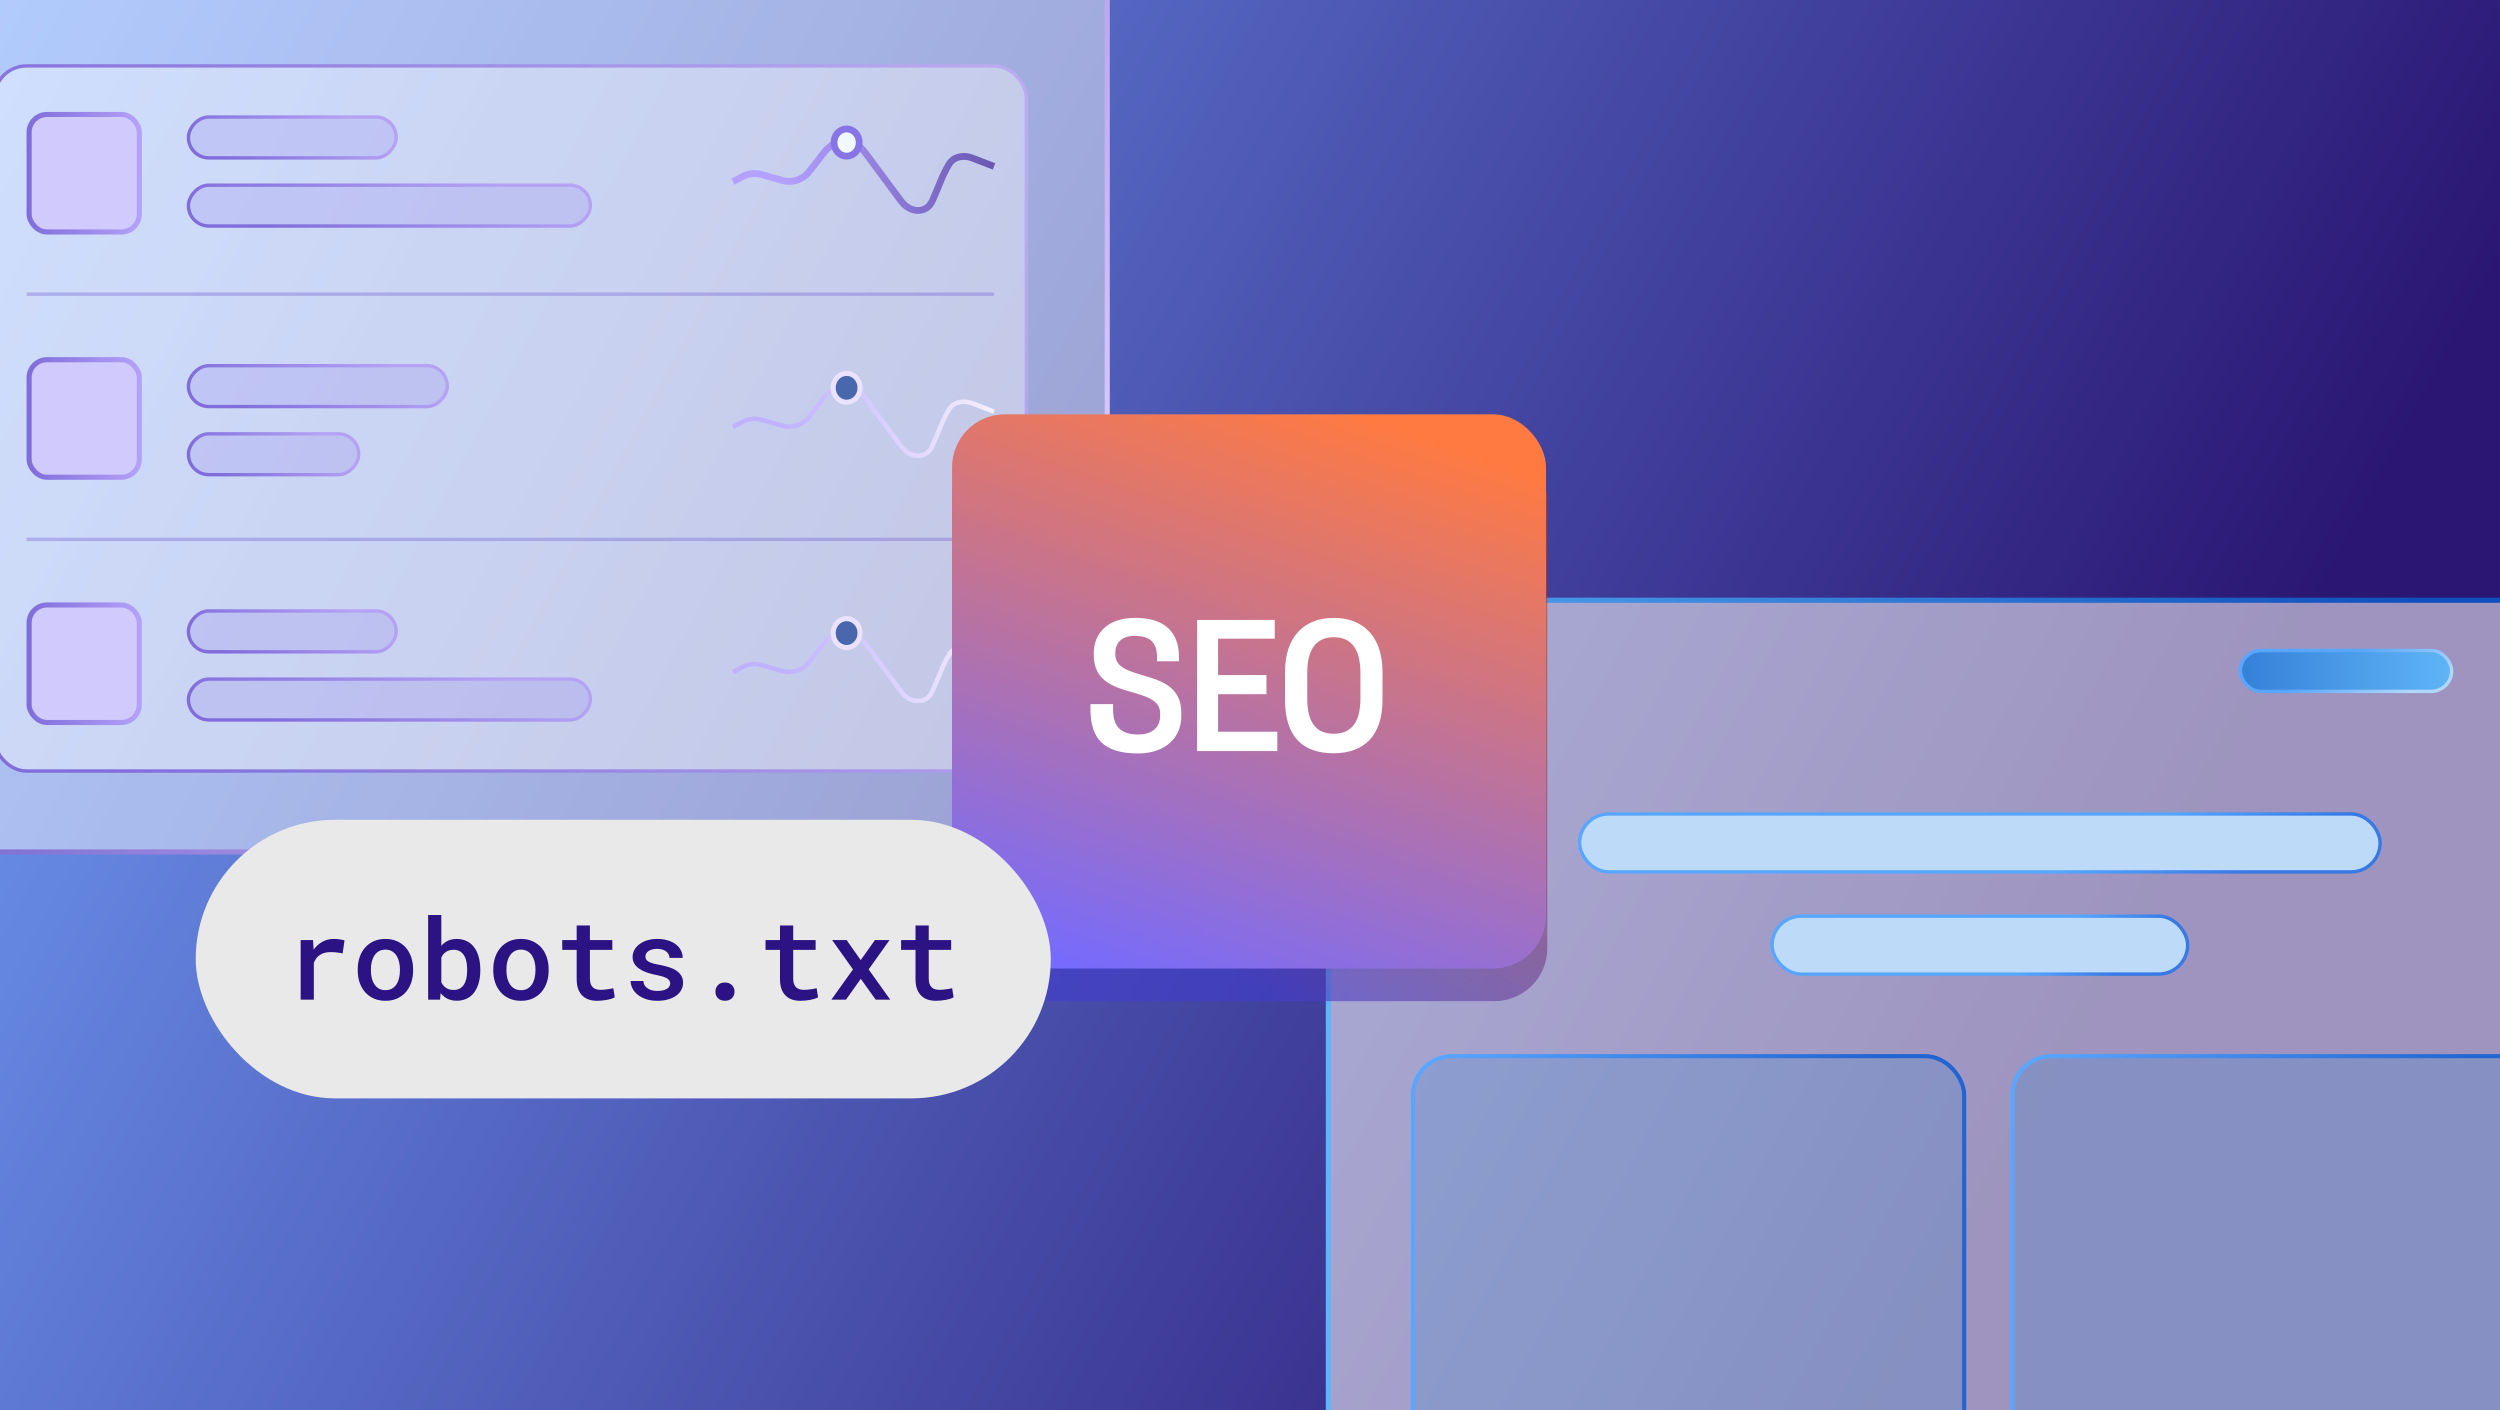
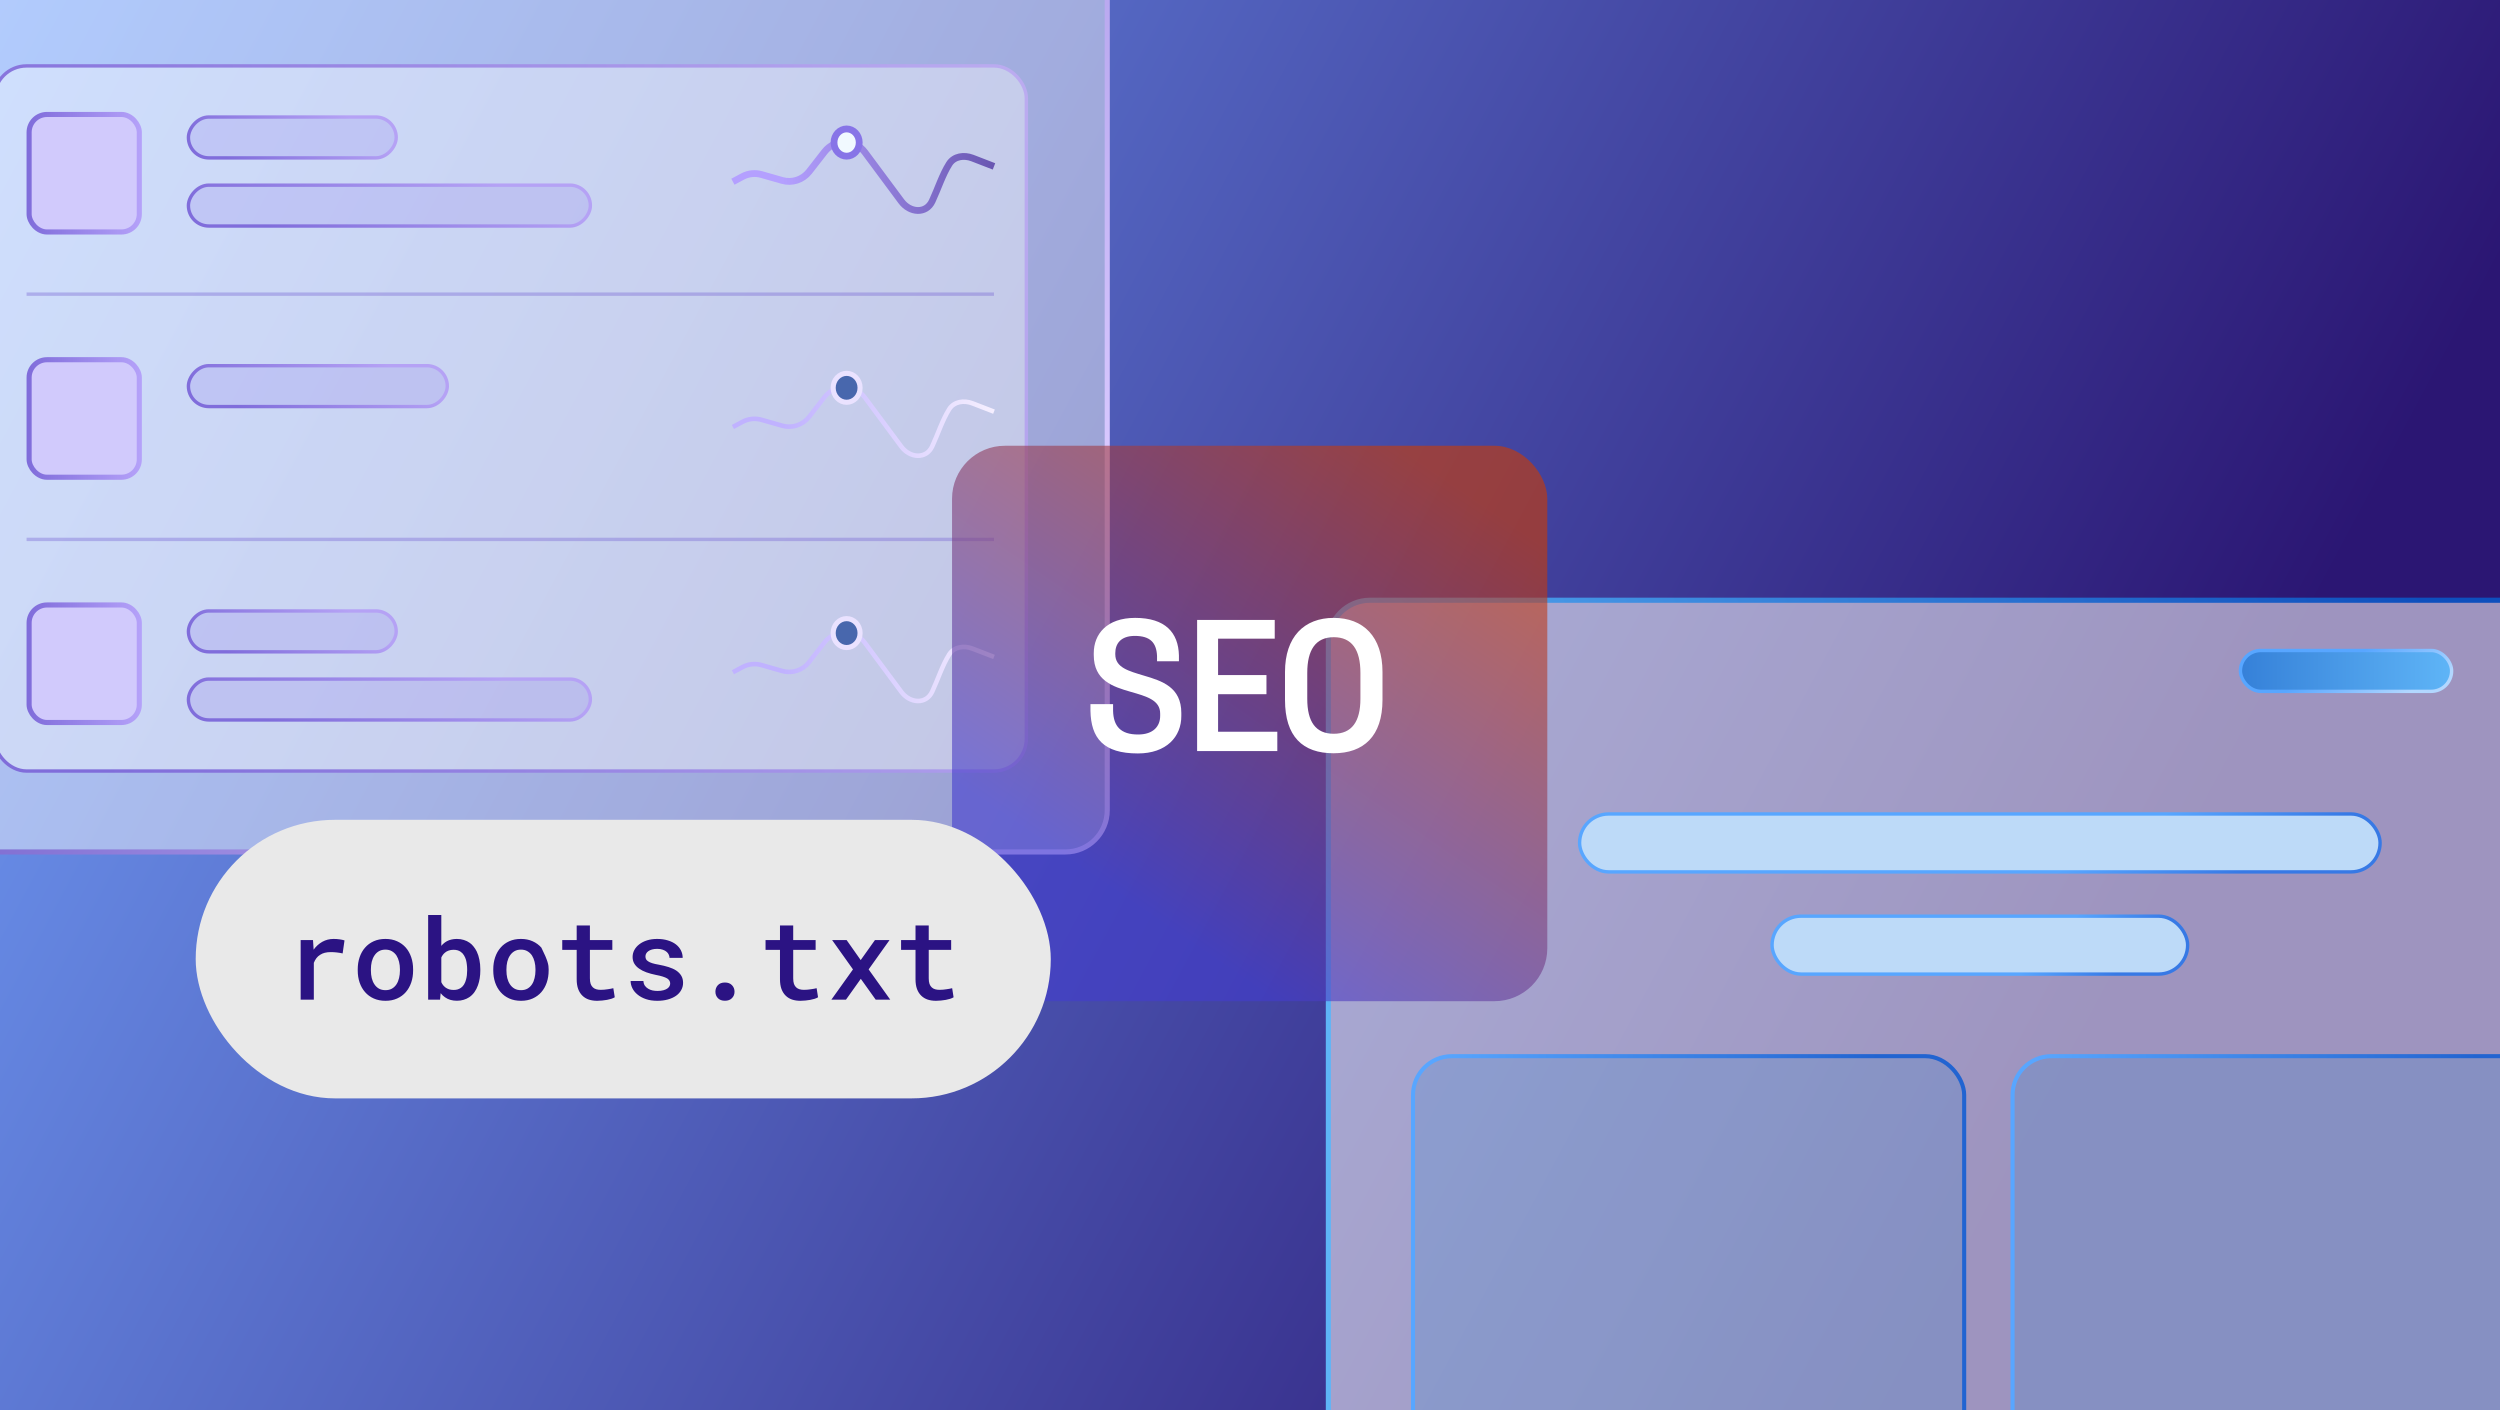
<svg xmlns="http://www.w3.org/2000/svg" width="1418" height="800" viewBox="0 0 1418 800" fill="none">
  <g clip-path="url(#clip0_12571_289)">
    <rect width="1418" height="800" fill="url(#paint0_linear_12571_289)" />
    <rect x="753.449" y="340.449" width="696.529" height="522.639" rx="23.669" fill="white" fill-opacity="0.54" stroke="url(#paint1_linear_12571_289)" stroke-width="2.898" />
    <rect x="801.463" y="599.062" width="312.617" height="258.518" rx="22.026" fill="#087AD1" fill-opacity="0.16" stroke="url(#paint2_linear_12571_289)" stroke-width="2.319" />
    <rect x="1141.52" y="599.062" width="312.617" height="258.518" rx="22.026" fill="#087AD1" fill-opacity="0.16" stroke="url(#paint3_linear_12571_289)" stroke-width="2.319" />
    <rect x="1270.77" y="368.947" width="119.791" height="23.185" rx="11.593" fill="url(#paint4_linear_12571_289)" stroke="url(#paint5_linear_12571_289)" stroke-width="1.932" />
    <rect x="895.943" y="461.687" width="454.048" height="32.846" rx="16.423" fill="#BDDAF8" stroke="url(#paint6_linear_12571_289)" stroke-width="1.932" />
    <rect x="1005.11" y="519.65" width="235.719" height="32.846" rx="16.423" fill="#BDDAF8" stroke="url(#paint7_linear_12571_289)" stroke-width="1.932" />
    <rect x="-95.551" y="-35.551" width="723.579" height="518.774" rx="23.669" fill="white" fill-opacity="0.45" stroke="url(#paint8_linear_12571_289)" stroke-width="2.898" />
    <rect x="-3.292" y="37.386" width="585.438" height="399.949" rx="18.355" fill="white" fill-opacity="0.39" />
    <rect x="-3.292" y="37.386" width="585.438" height="399.949" rx="18.355" stroke="url(#paint9_linear_12571_289)" stroke-width="1.932" />
    <rect x="16.513" y="64.92" width="62.512" height="66.658" rx="10.144" fill="#D1CAFC" stroke="url(#paint10_linear_12571_289)" stroke-width="2.898" />
    <rect x="-0.966" y="0.966" width="117.859" height="23.185" rx="11.593" transform="matrix(-1 0 0 1 223.763 65.402)" fill="#8C78EF" fill-opacity="0.2" stroke="url(#paint11_linear_12571_289)" stroke-width="1.932" />
    <rect x="-0.966" y="0.966" width="227.99" height="23.185" rx="11.593" transform="matrix(-1 0 0 1 333.894 104.045)" fill="#8C78EF" fill-opacity="0.2" stroke="url(#paint12_linear_12571_289)" stroke-width="1.932" />
    <path d="M415.704 103.079L421.161 100.149C424.454 98.38 428.308 97.965 431.903 98.993L443.634 102.347C449.265 103.957 455.309 101.987 458.909 97.367L467.698 86.089C473.533 78.602 484.897 78.735 490.555 86.356L511.229 114.203C516.108 120.775 525.278 121.489 528.74 114.073C532.001 107.088 534.498 99.143 538.401 92.967C541.157 88.606 546.775 87.805 551.586 89.665L563.791 94.385" stroke="url(#paint13_linear_12571_289)" stroke-width="3.864" />
    <path d="M480.201 73.131C484.041 73.131 487.354 76.478 487.354 80.859C487.354 85.241 484.042 88.588 480.201 88.588C476.361 88.588 473.048 85.241 473.048 80.859C473.048 76.478 476.361 73.131 480.201 73.131Z" fill="#F1F9FF" stroke="#8774E7" stroke-width="3.864" />
    <line y1="-0.966" x2="548.727" y2="-0.966" transform="matrix(-1 0 0 1 563.791 167.805)" stroke="#7C69D5" stroke-opacity="0.4" stroke-width="1.932" />
    <rect x="16.513" y="204.031" width="62.512" height="66.658" rx="10.144" fill="#D1CAFC" stroke="url(#paint14_linear_12571_289)" stroke-width="2.898" />
    <rect x="-0.966" y="0.966" width="146.841" height="23.185" rx="11.593" transform="matrix(-1 0 0 1 252.744 206.445)" fill="#8C78EF" fill-opacity="0.2" stroke="url(#paint15_linear_12571_289)" stroke-width="1.932" />
-     <rect x="-0.966" y="0.966" width="96.606" height="23.185" rx="11.593" transform="matrix(-1 0 0 1 202.51 245.088)" fill="#8C78EF" fill-opacity="0.2" stroke="url(#paint16_linear_12571_289)" stroke-width="1.932" />
    <path d="M415.704 242.189L421.161 239.258C424.454 237.489 428.308 237.075 431.903 238.102L443.634 241.457C449.265 243.067 455.309 241.096 458.909 236.477L467.698 225.199C473.533 217.712 484.897 217.844 490.555 225.466L511.229 253.312C516.108 259.884 525.278 260.598 528.74 253.182C532.001 246.198 534.498 238.252 538.401 232.076C541.157 227.716 546.775 226.914 551.586 228.775L563.791 233.494" stroke="url(#paint17_linear_12571_289)" stroke-width="2.611" />
    <path d="M480.202 211.758C484.336 211.758 487.837 215.349 487.837 219.969C487.837 224.589 484.336 228.181 480.202 228.181C476.067 228.181 472.566 224.589 472.566 219.969C472.566 215.349 476.067 211.758 480.202 211.758Z" fill="#4867AD" stroke="#EAE2FF" stroke-width="2.898" />
    <line x1="15.063" y1="305.95" x2="563.791" y2="305.95" stroke="#7C69D5" stroke-opacity="0.4" stroke-width="1.932" />
    <rect x="16.513" y="343.144" width="62.512" height="66.658" rx="10.144" fill="#D1CAFC" stroke="url(#paint18_linear_12571_289)" stroke-width="2.898" />
    <rect x="-0.966" y="0.966" width="117.859" height="23.185" rx="11.593" transform="matrix(-1 0 0 1 223.763 345.561)" fill="#8C78EF" fill-opacity="0.2" stroke="url(#paint19_linear_12571_289)" stroke-width="1.932" />
    <rect x="-0.966" y="0.966" width="227.99" height="23.185" rx="11.593" transform="matrix(-1 0 0 1 333.894 384.203)" fill="#8C78EF" fill-opacity="0.2" stroke="url(#paint20_linear_12571_289)" stroke-width="1.932" />
    <path d="M415.704 381.306L421.161 378.375C424.454 376.606 428.308 376.192 431.903 377.22L443.634 380.574C449.265 382.184 455.309 380.213 458.909 375.594L467.698 364.316C473.533 356.829 484.897 356.962 490.555 364.583L511.229 392.429C516.108 399.001 525.278 399.716 528.74 392.299C532.001 385.315 534.498 377.37 538.401 371.193C541.157 366.833 546.775 366.031 551.586 367.892L563.791 372.611" stroke="url(#paint21_linear_12571_289)" stroke-width="2.611" />
    <path d="M480.201 350.875C484.336 350.875 487.837 354.466 487.837 359.086C487.837 363.706 484.336 367.298 480.201 367.298C476.067 367.298 472.566 363.706 472.566 359.086C472.566 354.466 476.067 350.875 480.201 350.875Z" fill="#4867AD" stroke="#EAE2FF" stroke-width="2.898" />
    <g style="mix-blend-mode:plus-darker" filter="url(#filter0_f_12571_289)">
      <rect x="540" y="252.834" width="337.626" height="315.044" rx="30" fill="url(#paint22_linear_12571_289)" fill-opacity="0.6" />
    </g>
-     <rect x="540" y="235" width="336.9" height="314.367" rx="30" fill="url(#paint23_linear_12571_289)" />
    <path d="M645.422 427.356C625.807 427.356 618.817 418.697 618.504 403.151V399.395H631.337V403.151C631.546 411.915 635.615 416.61 645.527 416.61C654.291 416.61 658.047 411.811 658.047 406.072V404.82C658.151 396.995 650.013 394.908 641.353 392.404C631.233 389.483 620.382 386.04 620.382 371.537V370.494C620.382 359.643 627.79 350.462 643.857 350.462C660.968 350.462 668.376 358.809 668.689 371.746V375.085H656.273V372.059C655.96 364.547 652.413 360.687 643.649 360.687C635.615 360.687 632.589 365.173 632.589 370.494V371.12C632.589 378.736 640.31 380.614 648.865 383.223C659.194 386.249 670.045 389.796 670.045 404.403V405.968C670.15 417.966 661.49 427.356 645.422 427.356ZM679 426V351.609H723.029V362.252H690.894V382.91H718.334V393.761H690.894V415.045H724.49V426H679ZM756.397 427.252C738.869 427.252 728.852 417.758 728.852 396.995V381.136C728.852 361.208 739.703 350.462 756.501 350.462C773.195 350.462 784.15 361 784.15 381.136V396.995C784.15 417.549 773.508 427.252 756.397 427.252ZM756.501 416.193C766.726 416.193 771.63 409.306 771.63 396.369V381.658C771.63 368.407 766.726 361.417 756.501 361.417C746.172 361.417 741.477 368.72 741.477 381.658V396.369C741.477 409.306 746.172 416.193 756.501 416.193Z" fill="white" />
    <rect x="111" y="465" width="485" height="158" rx="79" fill="#E9E9E9" />
-     <path d="M189.219 532.562C190.427 532.562 191.594 532.646 192.719 532.812C193.865 532.979 194.76 533.177 195.406 533.406L194.344 540.781C193.198 540.531 192.062 540.344 190.938 540.219C189.833 540.094 188.729 540.031 187.625 540.031C186.375 540.031 185.25 540.156 184.25 540.406C183.25 540.656 182.365 541.042 181.594 541.562C180.76 542.062 180.052 542.698 179.469 543.469C178.885 544.24 178.396 545.125 178 546.125V567H170.531V533.188H177.531L177.844 537.875L177.875 538.656C179.25 536.76 180.896 535.271 182.812 534.188C184.75 533.104 186.885 532.562 189.219 532.562ZM202.906 549.781C202.906 547.323 203.26 545.052 203.969 542.969C204.677 540.865 205.708 539.042 207.062 537.5C208.396 535.958 210.031 534.75 211.969 533.875C213.906 533 216.115 532.562 218.594 532.562C221.073 532.562 223.281 533 225.219 533.875C227.177 534.75 228.833 535.958 230.188 537.5C231.521 539.042 232.542 540.865 233.25 542.969C233.958 545.052 234.312 547.323 234.312 549.781V550.438C234.312 552.917 233.958 555.198 233.25 557.281C232.542 559.365 231.521 561.177 230.188 562.719C228.854 564.26 227.208 565.469 225.25 566.344C223.312 567.219 221.115 567.656 218.656 567.656C216.177 567.656 213.958 567.219 212 566.344C210.042 565.469 208.396 564.26 207.062 562.719C205.708 561.177 204.677 559.365 203.969 557.281C203.26 555.198 202.906 552.917 202.906 550.438V549.781ZM210.375 550.438C210.375 551.958 210.531 553.396 210.844 554.75C211.177 556.104 211.688 557.292 212.375 558.312C213.042 559.333 213.896 560.146 214.938 560.75C215.979 561.333 217.219 561.625 218.656 561.625C220.052 561.625 221.271 561.333 222.312 560.75C223.354 560.146 224.208 559.333 224.875 558.312C225.542 557.292 226.031 556.104 226.344 554.75C226.677 553.396 226.844 551.958 226.844 550.438V549.781C226.844 548.302 226.677 546.885 226.344 545.531C226.01 544.177 225.521 542.99 224.875 541.969C224.188 540.948 223.323 540.135 222.281 539.531C221.26 538.927 220.031 538.625 218.594 538.625C217.177 538.625 215.948 538.927 214.906 539.531C213.885 540.135 213.042 540.948 212.375 541.969C211.688 542.99 211.177 544.177 210.844 545.531C210.531 546.885 210.375 548.302 210.375 549.781V550.438ZM272.438 550.438C272.438 552 272.323 553.49 272.094 554.906C271.865 556.323 271.531 557.635 271.094 558.844C270.594 560.281 269.927 561.583 269.094 562.75C268.26 563.917 267.26 564.885 266.094 565.656C265.156 566.281 264.104 566.76 262.938 567.094C261.792 567.448 260.542 567.625 259.188 567.625C257.812 567.625 256.562 567.458 255.438 567.125C254.312 566.792 253.302 566.302 252.406 565.656C251.948 565.323 251.51 564.969 251.094 564.594C250.698 564.198 250.312 563.771 249.938 563.312L249.594 567H242.844V519H250.312V536.5C250.75 535.958 251.229 535.469 251.75 535.031C252.271 534.594 252.833 534.208 253.438 533.875C254.229 533.438 255.094 533.115 256.031 532.906C256.99 532.677 258.021 532.562 259.125 532.562C260.583 532.562 261.917 532.76 263.125 533.156C264.354 533.531 265.458 534.073 266.438 534.781C267.271 535.365 268.01 536.083 268.656 536.938C269.323 537.771 269.906 538.688 270.406 539.688C271.073 541.083 271.573 542.635 271.906 544.344C272.26 546.052 272.438 547.865 272.438 549.781V550.438ZM264.969 549.781C264.969 548.823 264.906 547.896 264.781 547C264.677 546.083 264.521 545.229 264.312 544.438C264.021 543.479 263.635 542.615 263.156 541.844C262.698 541.052 262.073 540.385 261.281 539.844C260.76 539.469 260.167 539.188 259.5 539C258.833 538.812 258.083 538.719 257.25 538.719C256.229 538.719 255.312 538.865 254.5 539.156C253.688 539.427 252.979 539.823 252.375 540.344C251.938 540.698 251.542 541.115 251.188 541.594C250.854 542.052 250.562 542.552 250.312 543.094V557.094C250.604 557.719 250.948 558.292 251.344 558.812C251.76 559.312 252.229 559.76 252.75 560.156C253.333 560.573 254 560.906 254.75 561.156C255.521 561.385 256.375 561.5 257.312 561.5C258.167 561.5 258.938 561.396 259.625 561.188C260.312 560.958 260.927 560.656 261.469 560.281C262.198 559.76 262.792 559.104 263.25 558.312C263.729 557.5 264.094 556.594 264.344 555.594C264.552 554.844 264.708 554.031 264.812 553.156C264.917 552.281 264.969 551.375 264.969 550.438V549.781ZM279.781 549.781C279.781 547.323 280.135 545.052 280.844 542.969C281.552 540.865 282.583 539.042 283.938 537.5C285.271 535.958 286.906 534.75 288.844 533.875C290.781 533 292.99 532.562 295.469 532.562C297.948 532.562 300.156 533 302.094 533.875C304.052 534.75 305.708 535.958 307.062 537.5C308.396 539.042 309.417 540.865 310.125 542.969C310.833 545.052 311.188 547.323 311.188 549.781V550.438C311.188 552.917 310.833 555.198 310.125 557.281C309.417 559.365 308.396 561.177 307.062 562.719C305.729 564.26 304.083 565.469 302.125 566.344C300.188 567.219 297.99 567.656 295.531 567.656C293.052 567.656 290.833 567.219 288.875 566.344C286.917 565.469 285.271 564.26 283.938 562.719C282.583 561.177 281.552 559.365 280.844 557.281C280.135 555.198 279.781 552.917 279.781 550.438V549.781ZM287.25 550.438C287.25 551.958 287.406 553.396 287.719 554.75C288.052 556.104 288.562 557.292 289.25 558.312C289.917 559.333 290.771 560.146 291.812 560.75C292.854 561.333 294.094 561.625 295.531 561.625C296.927 561.625 298.146 561.333 299.188 560.75C300.229 560.146 301.083 559.333 301.75 558.312C302.417 557.292 302.906 556.104 303.219 554.75C303.552 553.396 303.719 551.958 303.719 550.438V549.781C303.719 548.302 303.552 546.885 303.219 545.531C302.885 544.177 302.396 542.99 301.75 541.969C301.062 540.948 300.198 540.135 299.156 539.531C298.135 538.927 296.906 538.625 295.469 538.625C294.052 538.625 292.823 538.927 291.781 539.531C290.76 540.135 289.917 540.948 289.25 541.969C288.562 542.99 288.052 544.177 287.719 545.531C287.406 546.885 287.25 548.302 287.25 549.781V550.438ZM334.594 524.938V533.188H347.312V538.781H334.594V554.938C334.594 556.188 334.74 557.24 335.031 558.094C335.344 558.927 335.771 559.583 336.312 560.062C336.854 560.562 337.5 560.917 338.25 561.125C339 561.333 339.823 561.438 340.719 561.438C341.365 561.438 342.031 561.406 342.719 561.344C343.406 561.281 344.073 561.198 344.719 561.094C345.344 561.01 345.927 560.917 346.469 560.812C347.031 560.688 347.5 560.583 347.875 560.5L348.688 565.656C348.146 565.99 347.49 566.281 346.719 566.531C345.969 566.76 345.156 566.958 344.281 567.125C343.406 567.292 342.49 567.417 341.531 567.5C340.594 567.604 339.656 567.656 338.719 567.656C337.01 567.656 335.438 567.427 334 566.969C332.583 566.49 331.365 565.75 330.344 564.75C329.323 563.771 328.521 562.51 327.938 560.969C327.375 559.427 327.094 557.573 327.094 555.406V538.781H318.906V533.188H327.094V524.938H334.594ZM380.125 557.844C380.125 557.26 379.99 556.74 379.719 556.281C379.469 555.823 379.042 555.385 378.438 554.969C377.792 554.594 376.948 554.24 375.906 553.906C374.865 553.573 373.562 553.26 372 552.969C370.042 552.573 368.25 552.083 366.625 551.5C365.021 550.917 363.635 550.208 362.469 549.375C361.323 548.583 360.427 547.646 359.781 546.562C359.135 545.479 358.812 544.219 358.812 542.781C358.812 541.406 359.135 540.104 359.781 538.875C360.448 537.625 361.396 536.531 362.625 535.594C363.833 534.656 365.292 533.917 367 533.375C368.729 532.833 370.646 532.562 372.75 532.562C375 532.562 377.021 532.844 378.812 533.406C380.604 533.948 382.125 534.698 383.375 535.656C384.604 536.615 385.552 537.75 386.219 539.062C386.885 540.375 387.219 541.792 387.219 543.312H379.75C379.75 542.688 379.615 542.094 379.344 541.531C379.094 540.948 378.719 540.427 378.219 539.969C377.635 539.427 376.885 539 375.969 538.688C375.052 538.354 373.979 538.188 372.75 538.188C371.625 538.188 370.635 538.312 369.781 538.562C368.948 538.792 368.26 539.115 367.719 539.531C367.177 539.906 366.771 540.354 366.5 540.875C366.229 541.375 366.094 541.906 366.094 542.469C366.094 543.052 366.208 543.583 366.438 544.062C366.667 544.521 367.073 544.927 367.656 545.281C368.198 545.656 368.948 546 369.906 546.312C370.885 546.625 372.115 546.906 373.594 547.156C375.656 547.531 377.542 547.99 379.25 548.531C380.958 549.073 382.417 549.74 383.625 550.531C384.833 551.365 385.771 552.344 386.438 553.469C387.104 554.594 387.438 555.927 387.438 557.469C387.438 558.969 387.083 560.344 386.375 561.594C385.688 562.844 384.708 563.917 383.438 564.812C382.146 565.708 380.604 566.406 378.812 566.906C377.021 567.406 375.031 567.656 372.844 567.656C370.406 567.656 368.24 567.333 366.344 566.688C364.469 566.042 362.896 565.188 361.625 564.125C360.333 563.083 359.354 561.885 358.688 560.531C358.021 559.177 357.688 557.802 357.688 556.406H364.938C365 557.448 365.271 558.333 365.75 559.062C366.25 559.771 366.875 560.344 367.625 560.781C368.354 561.24 369.188 561.573 370.125 561.781C371.062 561.969 372.01 562.062 372.969 562.062C374.26 562.062 375.385 561.927 376.344 561.656C377.323 561.385 378.104 561.021 378.688 560.562C379.167 560.188 379.521 559.781 379.75 559.344C380 558.885 380.125 558.385 380.125 557.844ZM405.781 562.5C405.781 561.062 406.24 559.833 407.156 558.812C408.094 557.792 409.438 557.281 411.188 557.281C412.896 557.281 414.229 557.792 415.188 558.812C416.146 559.812 416.625 561.042 416.625 562.5C416.625 563.958 416.135 565.177 415.156 566.156C414.198 567.135 412.875 567.625 411.188 567.625C409.479 567.625 408.146 567.135 407.188 566.156C406.25 565.156 405.781 563.938 405.781 562.5ZM449.906 524.938V533.188H462.625V538.781H449.906V554.938C449.906 556.188 450.052 557.24 450.344 558.094C450.656 558.927 451.083 559.583 451.625 560.062C452.167 560.562 452.812 560.917 453.562 561.125C454.312 561.333 455.135 561.438 456.031 561.438C456.677 561.438 457.344 561.406 458.031 561.344C458.719 561.281 459.385 561.198 460.031 561.094C460.656 561.01 461.24 560.917 461.781 560.812C462.344 560.688 462.812 560.583 463.188 560.5L464 565.656C463.458 565.99 462.802 566.281 462.031 566.531C461.281 566.76 460.469 566.958 459.594 567.125C458.719 567.292 457.802 567.417 456.844 567.5C455.906 567.604 454.969 567.656 454.031 567.656C452.323 567.656 450.75 567.427 449.312 566.969C447.896 566.49 446.677 565.75 445.656 564.75C444.635 563.771 443.833 562.51 443.25 560.969C442.688 559.427 442.406 557.573 442.406 555.406V538.781H434.219V533.188H442.406V524.938H449.906ZM488.188 544.562L496.281 533.188H504.562L492.688 549.844L504.938 567H496.688L488.25 555.188L479.844 567H471.562L483.812 549.844L471.969 533.188H480.188L488.188 544.562ZM526.781 524.938V533.188H539.5V538.781H526.781V554.938C526.781 556.188 526.927 557.24 527.219 558.094C527.531 558.927 527.958 559.583 528.5 560.062C529.042 560.562 529.688 560.917 530.438 561.125C531.188 561.333 532.01 561.438 532.906 561.438C533.552 561.438 534.219 561.406 534.906 561.344C535.594 561.281 536.26 561.198 536.906 561.094C537.531 561.01 538.115 560.917 538.656 560.812C539.219 560.688 539.688 560.583 540.062 560.5L540.875 565.656C540.333 565.99 539.677 566.281 538.906 566.531C538.156 566.76 537.344 566.958 536.469 567.125C535.594 567.292 534.677 567.417 533.719 567.5C532.781 567.604 531.844 567.656 530.906 567.656C529.198 567.656 527.625 567.427 526.188 566.969C524.771 566.49 523.552 565.75 522.531 564.75C521.51 563.771 520.708 562.51 520.125 560.969C519.562 559.427 519.281 557.573 519.281 555.406V538.781H511.094V533.188H519.281V524.938H526.781Z" fill="#2B1383" />
+     <path d="M189.219 532.562C190.427 532.562 191.594 532.646 192.719 532.812C193.865 532.979 194.76 533.177 195.406 533.406L194.344 540.781C193.198 540.531 192.062 540.344 190.938 540.219C189.833 540.094 188.729 540.031 187.625 540.031C186.375 540.031 185.25 540.156 184.25 540.406C183.25 540.656 182.365 541.042 181.594 541.562C180.76 542.062 180.052 542.698 179.469 543.469C178.885 544.24 178.396 545.125 178 546.125V567H170.531V533.188H177.531L177.844 537.875L177.875 538.656C179.25 536.76 180.896 535.271 182.812 534.188C184.75 533.104 186.885 532.562 189.219 532.562ZM202.906 549.781C202.906 547.323 203.26 545.052 203.969 542.969C204.677 540.865 205.708 539.042 207.062 537.5C208.396 535.958 210.031 534.75 211.969 533.875C213.906 533 216.115 532.562 218.594 532.562C221.073 532.562 223.281 533 225.219 533.875C227.177 534.75 228.833 535.958 230.188 537.5C231.521 539.042 232.542 540.865 233.25 542.969C233.958 545.052 234.312 547.323 234.312 549.781V550.438C234.312 552.917 233.958 555.198 233.25 557.281C232.542 559.365 231.521 561.177 230.188 562.719C228.854 564.26 227.208 565.469 225.25 566.344C223.312 567.219 221.115 567.656 218.656 567.656C216.177 567.656 213.958 567.219 212 566.344C210.042 565.469 208.396 564.26 207.062 562.719C205.708 561.177 204.677 559.365 203.969 557.281C203.26 555.198 202.906 552.917 202.906 550.438V549.781ZM210.375 550.438C210.375 551.958 210.531 553.396 210.844 554.75C211.177 556.104 211.688 557.292 212.375 558.312C213.042 559.333 213.896 560.146 214.938 560.75C215.979 561.333 217.219 561.625 218.656 561.625C220.052 561.625 221.271 561.333 222.312 560.75C223.354 560.146 224.208 559.333 224.875 558.312C225.542 557.292 226.031 556.104 226.344 554.75C226.677 553.396 226.844 551.958 226.844 550.438V549.781C226.844 548.302 226.677 546.885 226.344 545.531C226.01 544.177 225.521 542.99 224.875 541.969C224.188 540.948 223.323 540.135 222.281 539.531C221.26 538.927 220.031 538.625 218.594 538.625C217.177 538.625 215.948 538.927 214.906 539.531C213.885 540.135 213.042 540.948 212.375 541.969C211.688 542.99 211.177 544.177 210.844 545.531C210.531 546.885 210.375 548.302 210.375 549.781V550.438ZM272.438 550.438C272.438 552 272.323 553.49 272.094 554.906C271.865 556.323 271.531 557.635 271.094 558.844C270.594 560.281 269.927 561.583 269.094 562.75C268.26 563.917 267.26 564.885 266.094 565.656C265.156 566.281 264.104 566.76 262.938 567.094C261.792 567.448 260.542 567.625 259.188 567.625C257.812 567.625 256.562 567.458 255.438 567.125C254.312 566.792 253.302 566.302 252.406 565.656C251.948 565.323 251.51 564.969 251.094 564.594C250.698 564.198 250.312 563.771 249.938 563.312L249.594 567H242.844V519H250.312V536.5C250.75 535.958 251.229 535.469 251.75 535.031C252.271 534.594 252.833 534.208 253.438 533.875C254.229 533.438 255.094 533.115 256.031 532.906C256.99 532.677 258.021 532.562 259.125 532.562C260.583 532.562 261.917 532.76 263.125 533.156C264.354 533.531 265.458 534.073 266.438 534.781C267.271 535.365 268.01 536.083 268.656 536.938C269.323 537.771 269.906 538.688 270.406 539.688C271.073 541.083 271.573 542.635 271.906 544.344C272.26 546.052 272.438 547.865 272.438 549.781V550.438ZM264.969 549.781C264.969 548.823 264.906 547.896 264.781 547C264.677 546.083 264.521 545.229 264.312 544.438C264.021 543.479 263.635 542.615 263.156 541.844C262.698 541.052 262.073 540.385 261.281 539.844C260.76 539.469 260.167 539.188 259.5 539C258.833 538.812 258.083 538.719 257.25 538.719C256.229 538.719 255.312 538.865 254.5 539.156C253.688 539.427 252.979 539.823 252.375 540.344C251.938 540.698 251.542 541.115 251.188 541.594C250.854 542.052 250.562 542.552 250.312 543.094V557.094C250.604 557.719 250.948 558.292 251.344 558.812C251.76 559.312 252.229 559.76 252.75 560.156C253.333 560.573 254 560.906 254.75 561.156C255.521 561.385 256.375 561.5 257.312 561.5C258.167 561.5 258.938 561.396 259.625 561.188C260.312 560.958 260.927 560.656 261.469 560.281C262.198 559.76 262.792 559.104 263.25 558.312C263.729 557.5 264.094 556.594 264.344 555.594C264.552 554.844 264.708 554.031 264.812 553.156C264.917 552.281 264.969 551.375 264.969 550.438V549.781ZM279.781 549.781C279.781 547.323 280.135 545.052 280.844 542.969C281.552 540.865 282.583 539.042 283.938 537.5C285.271 535.958 286.906 534.75 288.844 533.875C290.781 533 292.99 532.562 295.469 532.562C297.948 532.562 300.156 533 302.094 533.875C304.052 534.75 305.708 535.958 307.062 537.5C310.833 545.052 311.188 547.323 311.188 549.781V550.438C311.188 552.917 310.833 555.198 310.125 557.281C309.417 559.365 308.396 561.177 307.062 562.719C305.729 564.26 304.083 565.469 302.125 566.344C300.188 567.219 297.99 567.656 295.531 567.656C293.052 567.656 290.833 567.219 288.875 566.344C286.917 565.469 285.271 564.26 283.938 562.719C282.583 561.177 281.552 559.365 280.844 557.281C280.135 555.198 279.781 552.917 279.781 550.438V549.781ZM287.25 550.438C287.25 551.958 287.406 553.396 287.719 554.75C288.052 556.104 288.562 557.292 289.25 558.312C289.917 559.333 290.771 560.146 291.812 560.75C292.854 561.333 294.094 561.625 295.531 561.625C296.927 561.625 298.146 561.333 299.188 560.75C300.229 560.146 301.083 559.333 301.75 558.312C302.417 557.292 302.906 556.104 303.219 554.75C303.552 553.396 303.719 551.958 303.719 550.438V549.781C303.719 548.302 303.552 546.885 303.219 545.531C302.885 544.177 302.396 542.99 301.75 541.969C301.062 540.948 300.198 540.135 299.156 539.531C298.135 538.927 296.906 538.625 295.469 538.625C294.052 538.625 292.823 538.927 291.781 539.531C290.76 540.135 289.917 540.948 289.25 541.969C288.562 542.99 288.052 544.177 287.719 545.531C287.406 546.885 287.25 548.302 287.25 549.781V550.438ZM334.594 524.938V533.188H347.312V538.781H334.594V554.938C334.594 556.188 334.74 557.24 335.031 558.094C335.344 558.927 335.771 559.583 336.312 560.062C336.854 560.562 337.5 560.917 338.25 561.125C339 561.333 339.823 561.438 340.719 561.438C341.365 561.438 342.031 561.406 342.719 561.344C343.406 561.281 344.073 561.198 344.719 561.094C345.344 561.01 345.927 560.917 346.469 560.812C347.031 560.688 347.5 560.583 347.875 560.5L348.688 565.656C348.146 565.99 347.49 566.281 346.719 566.531C345.969 566.76 345.156 566.958 344.281 567.125C343.406 567.292 342.49 567.417 341.531 567.5C340.594 567.604 339.656 567.656 338.719 567.656C337.01 567.656 335.438 567.427 334 566.969C332.583 566.49 331.365 565.75 330.344 564.75C329.323 563.771 328.521 562.51 327.938 560.969C327.375 559.427 327.094 557.573 327.094 555.406V538.781H318.906V533.188H327.094V524.938H334.594ZM380.125 557.844C380.125 557.26 379.99 556.74 379.719 556.281C379.469 555.823 379.042 555.385 378.438 554.969C377.792 554.594 376.948 554.24 375.906 553.906C374.865 553.573 373.562 553.26 372 552.969C370.042 552.573 368.25 552.083 366.625 551.5C365.021 550.917 363.635 550.208 362.469 549.375C361.323 548.583 360.427 547.646 359.781 546.562C359.135 545.479 358.812 544.219 358.812 542.781C358.812 541.406 359.135 540.104 359.781 538.875C360.448 537.625 361.396 536.531 362.625 535.594C363.833 534.656 365.292 533.917 367 533.375C368.729 532.833 370.646 532.562 372.75 532.562C375 532.562 377.021 532.844 378.812 533.406C380.604 533.948 382.125 534.698 383.375 535.656C384.604 536.615 385.552 537.75 386.219 539.062C386.885 540.375 387.219 541.792 387.219 543.312H379.75C379.75 542.688 379.615 542.094 379.344 541.531C379.094 540.948 378.719 540.427 378.219 539.969C377.635 539.427 376.885 539 375.969 538.688C375.052 538.354 373.979 538.188 372.75 538.188C371.625 538.188 370.635 538.312 369.781 538.562C368.948 538.792 368.26 539.115 367.719 539.531C367.177 539.906 366.771 540.354 366.5 540.875C366.229 541.375 366.094 541.906 366.094 542.469C366.094 543.052 366.208 543.583 366.438 544.062C366.667 544.521 367.073 544.927 367.656 545.281C368.198 545.656 368.948 546 369.906 546.312C370.885 546.625 372.115 546.906 373.594 547.156C375.656 547.531 377.542 547.99 379.25 548.531C380.958 549.073 382.417 549.74 383.625 550.531C384.833 551.365 385.771 552.344 386.438 553.469C387.104 554.594 387.438 555.927 387.438 557.469C387.438 558.969 387.083 560.344 386.375 561.594C385.688 562.844 384.708 563.917 383.438 564.812C382.146 565.708 380.604 566.406 378.812 566.906C377.021 567.406 375.031 567.656 372.844 567.656C370.406 567.656 368.24 567.333 366.344 566.688C364.469 566.042 362.896 565.188 361.625 564.125C360.333 563.083 359.354 561.885 358.688 560.531C358.021 559.177 357.688 557.802 357.688 556.406H364.938C365 557.448 365.271 558.333 365.75 559.062C366.25 559.771 366.875 560.344 367.625 560.781C368.354 561.24 369.188 561.573 370.125 561.781C371.062 561.969 372.01 562.062 372.969 562.062C374.26 562.062 375.385 561.927 376.344 561.656C377.323 561.385 378.104 561.021 378.688 560.562C379.167 560.188 379.521 559.781 379.75 559.344C380 558.885 380.125 558.385 380.125 557.844ZM405.781 562.5C405.781 561.062 406.24 559.833 407.156 558.812C408.094 557.792 409.438 557.281 411.188 557.281C412.896 557.281 414.229 557.792 415.188 558.812C416.146 559.812 416.625 561.042 416.625 562.5C416.625 563.958 416.135 565.177 415.156 566.156C414.198 567.135 412.875 567.625 411.188 567.625C409.479 567.625 408.146 567.135 407.188 566.156C406.25 565.156 405.781 563.938 405.781 562.5ZM449.906 524.938V533.188H462.625V538.781H449.906V554.938C449.906 556.188 450.052 557.24 450.344 558.094C450.656 558.927 451.083 559.583 451.625 560.062C452.167 560.562 452.812 560.917 453.562 561.125C454.312 561.333 455.135 561.438 456.031 561.438C456.677 561.438 457.344 561.406 458.031 561.344C458.719 561.281 459.385 561.198 460.031 561.094C460.656 561.01 461.24 560.917 461.781 560.812C462.344 560.688 462.812 560.583 463.188 560.5L464 565.656C463.458 565.99 462.802 566.281 462.031 566.531C461.281 566.76 460.469 566.958 459.594 567.125C458.719 567.292 457.802 567.417 456.844 567.5C455.906 567.604 454.969 567.656 454.031 567.656C452.323 567.656 450.75 567.427 449.312 566.969C447.896 566.49 446.677 565.75 445.656 564.75C444.635 563.771 443.833 562.51 443.25 560.969C442.688 559.427 442.406 557.573 442.406 555.406V538.781H434.219V533.188H442.406V524.938H449.906ZM488.188 544.562L496.281 533.188H504.562L492.688 549.844L504.938 567H496.688L488.25 555.188L479.844 567H471.562L483.812 549.844L471.969 533.188H480.188L488.188 544.562ZM526.781 524.938V533.188H539.5V538.781H526.781V554.938C526.781 556.188 526.927 557.24 527.219 558.094C527.531 558.927 527.958 559.583 528.5 560.062C529.042 560.562 529.688 560.917 530.438 561.125C531.188 561.333 532.01 561.438 532.906 561.438C533.552 561.438 534.219 561.406 534.906 561.344C535.594 561.281 536.26 561.198 536.906 561.094C537.531 561.01 538.115 560.917 538.656 560.812C539.219 560.688 539.688 560.583 540.062 560.5L540.875 565.656C540.333 565.99 539.677 566.281 538.906 566.531C538.156 566.76 537.344 566.958 536.469 567.125C535.594 567.292 534.677 567.417 533.719 567.5C532.781 567.604 531.844 567.656 530.906 567.656C529.198 567.656 527.625 567.427 526.188 566.969C524.771 566.49 523.552 565.75 522.531 564.75C521.51 563.771 520.708 562.51 520.125 560.969C519.562 559.427 519.281 557.573 519.281 555.406V538.781H511.094V533.188H519.281V524.938H526.781Z" fill="#2B1383" />
  </g>
  <defs>
    <filter id="filter0_f_12571_289" x="493" y="205.834" width="431.625" height="409.045" filterUnits="userSpaceOnUse" color-interpolation-filters="sRGB">
      <feFlood flood-opacity="0" result="BackgroundImageFix" />
      <feBlend mode="normal" in="SourceGraphic" in2="BackgroundImageFix" result="shape" />
      <feGaussianBlur stdDeviation="23.5" result="effect1_foregroundBlur_12571_289" />
    </filter>
    <linearGradient id="paint0_linear_12571_289" x1="0" y1="0" x2="1743.72" y2="933.934" gradientUnits="userSpaceOnUse">
      <stop stop-color="#72A1FB" />
      <stop offset="0.668" stop-color="#2B1673" />
    </linearGradient>
    <linearGradient id="paint1_linear_12571_289" x1="759.728" y1="597.904" x2="1380.44" y2="354.157" gradientUnits="userSpaceOnUse">
      <stop stop-color="#5EB5F7" />
      <stop offset="1" stop-color="#0E4FBD" />
    </linearGradient>
    <linearGradient id="paint2_linear_12571_289" x1="1065.18" y1="597.902" x2="814.565" y2="589.536" gradientUnits="userSpaceOnUse">
      <stop stop-color="#2264D1" />
      <stop offset="1" stop-color="#58A6FF" />
    </linearGradient>
    <linearGradient id="paint3_linear_12571_289" x1="1405.24" y1="597.902" x2="1154.62" y2="589.536" gradientUnits="userSpaceOnUse">
      <stop stop-color="#2264D1" />
      <stop offset="1" stop-color="#58A6FF" />
    </linearGradient>
    <linearGradient id="paint4_linear_12571_289" x1="1269.81" y1="380.539" x2="1391.53" y2="380.539" gradientUnits="userSpaceOnUse">
      <stop stop-color="#3580D8" />
      <stop offset="1" stop-color="#5FB5F7" />
    </linearGradient>
    <linearGradient id="paint5_linear_12571_289" x1="1320.35" y1="379.702" x2="1335.41" y2="408.771" gradientUnits="userSpaceOnUse">
      <stop stop-color="#58A6FF" />
      <stop offset="1" stop-color="#B2D7FF" />
    </linearGradient>
    <linearGradient id="paint6_linear_12571_289" x1="1072.73" y1="545.348" x2="1096.16" y2="588.919" gradientUnits="userSpaceOnUse">
      <stop stop-color="#58A6FF" />
      <stop offset="1" stop-color="#3779E5" />
    </linearGradient>
    <linearGradient id="paint7_linear_12571_289" x1="1096.78" y1="603.31" x2="1124.86" y2="630.516" gradientUnits="userSpaceOnUse">
      <stop stop-color="#58A6FF" />
      <stop offset="1" stop-color="#3779E5" />
    </linearGradient>
    <linearGradient id="paint8_linear_12571_289" x1="643.002" y1="236.167" x2="259.077" y2="-17.157" gradientUnits="userSpaceOnUse">
      <stop stop-color="#D8C8FF" />
      <stop offset="1" stop-color="#7664CD" />
    </linearGradient>
    <linearGradient id="paint9_linear_12571_289" x1="583.107" y1="67.759" x2="1.842" y2="278.177" gradientUnits="userSpaceOnUse">
      <stop stop-color="#BBABF0" />
      <stop offset="1" stop-color="#806DDA" />
    </linearGradient>
    <linearGradient id="paint10_linear_12571_289" x1="15.063" y1="85.207" x2="92.738" y2="85.207" gradientUnits="userSpaceOnUse">
      <stop stop-color="#7F6CDA" />
      <stop offset="1" stop-color="#BFACFF" />
    </linearGradient>
    <linearGradient id="paint11_linear_12571_289" x1="119.791" y1="5.024" x2="82.527" y2="-42.957" gradientUnits="userSpaceOnUse">
      <stop stop-color="#806DDB" />
      <stop offset="1" stop-color="#B5A2F5" />
    </linearGradient>
    <linearGradient id="paint12_linear_12571_289" x1="229.922" y1="5.024" x2="203.176" y2="-61.076" gradientUnits="userSpaceOnUse">
      <stop stop-color="#806DDB" />
      <stop offset="1" stop-color="#B5A2F5" />
    </linearGradient>
    <linearGradient id="paint13_linear_12571_289" x1="392.992" y1="110.808" x2="583.281" y2="110.808" gradientUnits="userSpaceOnUse">
      <stop offset="0.268" stop-color="#B4A0FF" />
      <stop offset="1" stop-color="#5D4BA5" />
    </linearGradient>
    <linearGradient id="paint14_linear_12571_289" x1="15.063" y1="224.318" x2="92.738" y2="224.318" gradientUnits="userSpaceOnUse">
      <stop stop-color="#7F6CDA" />
      <stop offset="1" stop-color="#BFACFF" />
    </linearGradient>
    <linearGradient id="paint15_linear_12571_289" x1="148.773" y1="5.024" x2="114.193" y2="-50.274" gradientUnits="userSpaceOnUse">
      <stop stop-color="#806DDB" />
      <stop offset="1" stop-color="#B5A2F5" />
    </linearGradient>
    <linearGradient id="paint16_linear_12571_289" x1="98.538" y1="5.024" x2="60.14" y2="-35.645" gradientUnits="userSpaceOnUse">
      <stop stop-color="#806DDB" />
      <stop offset="1" stop-color="#B5A2F5" />
    </linearGradient>
    <linearGradient id="paint17_linear_12571_289" x1="392.992" y1="249.917" x2="583.281" y2="249.917" gradientUnits="userSpaceOnUse">
      <stop offset="0.268" stop-color="#C0B2FF" />
      <stop offset="1" stop-color="#FEF9FF" />
    </linearGradient>
    <linearGradient id="paint18_linear_12571_289" x1="15.063" y1="363.432" x2="92.738" y2="363.432" gradientUnits="userSpaceOnUse">
      <stop stop-color="#7F6CDA" />
      <stop offset="1" stop-color="#BFACFF" />
    </linearGradient>
    <linearGradient id="paint19_linear_12571_289" x1="119.791" y1="5.024" x2="82.527" y2="-42.957" gradientUnits="userSpaceOnUse">
      <stop stop-color="#806DDB" />
      <stop offset="1" stop-color="#B5A2F5" />
    </linearGradient>
    <linearGradient id="paint20_linear_12571_289" x1="229.922" y1="5.024" x2="203.176" y2="-61.076" gradientUnits="userSpaceOnUse">
      <stop stop-color="#806DDB" />
      <stop offset="1" stop-color="#B5A2F5" />
    </linearGradient>
    <linearGradient id="paint21_linear_12571_289" x1="392.992" y1="389.034" x2="583.281" y2="389.034" gradientUnits="userSpaceOnUse">
      <stop offset="0.268" stop-color="#C0B2FF" />
      <stop offset="1" stop-color="#FEF9FF" />
    </linearGradient>
    <linearGradient id="paint22_linear_12571_289" x1="540.299" y1="442.548" x2="709.485" y2="195.327" gradientUnits="userSpaceOnUse">
      <stop stop-color="#433CCD" />
      <stop offset="1" stop-color="#CD3A00" />
    </linearGradient>
    <linearGradient id="paint23_linear_12571_289" x1="552.741" y1="534.589" x2="670.145" y2="198.851" gradientUnits="userSpaceOnUse">
      <stop stop-color="#746BFF" />
      <stop offset="1" stop-color="#FF7A41" />
    </linearGradient>
    <clipPath id="clip0_12571_289">
      <rect width="1418" height="800" fill="white" />
    </clipPath>
  </defs>
</svg>